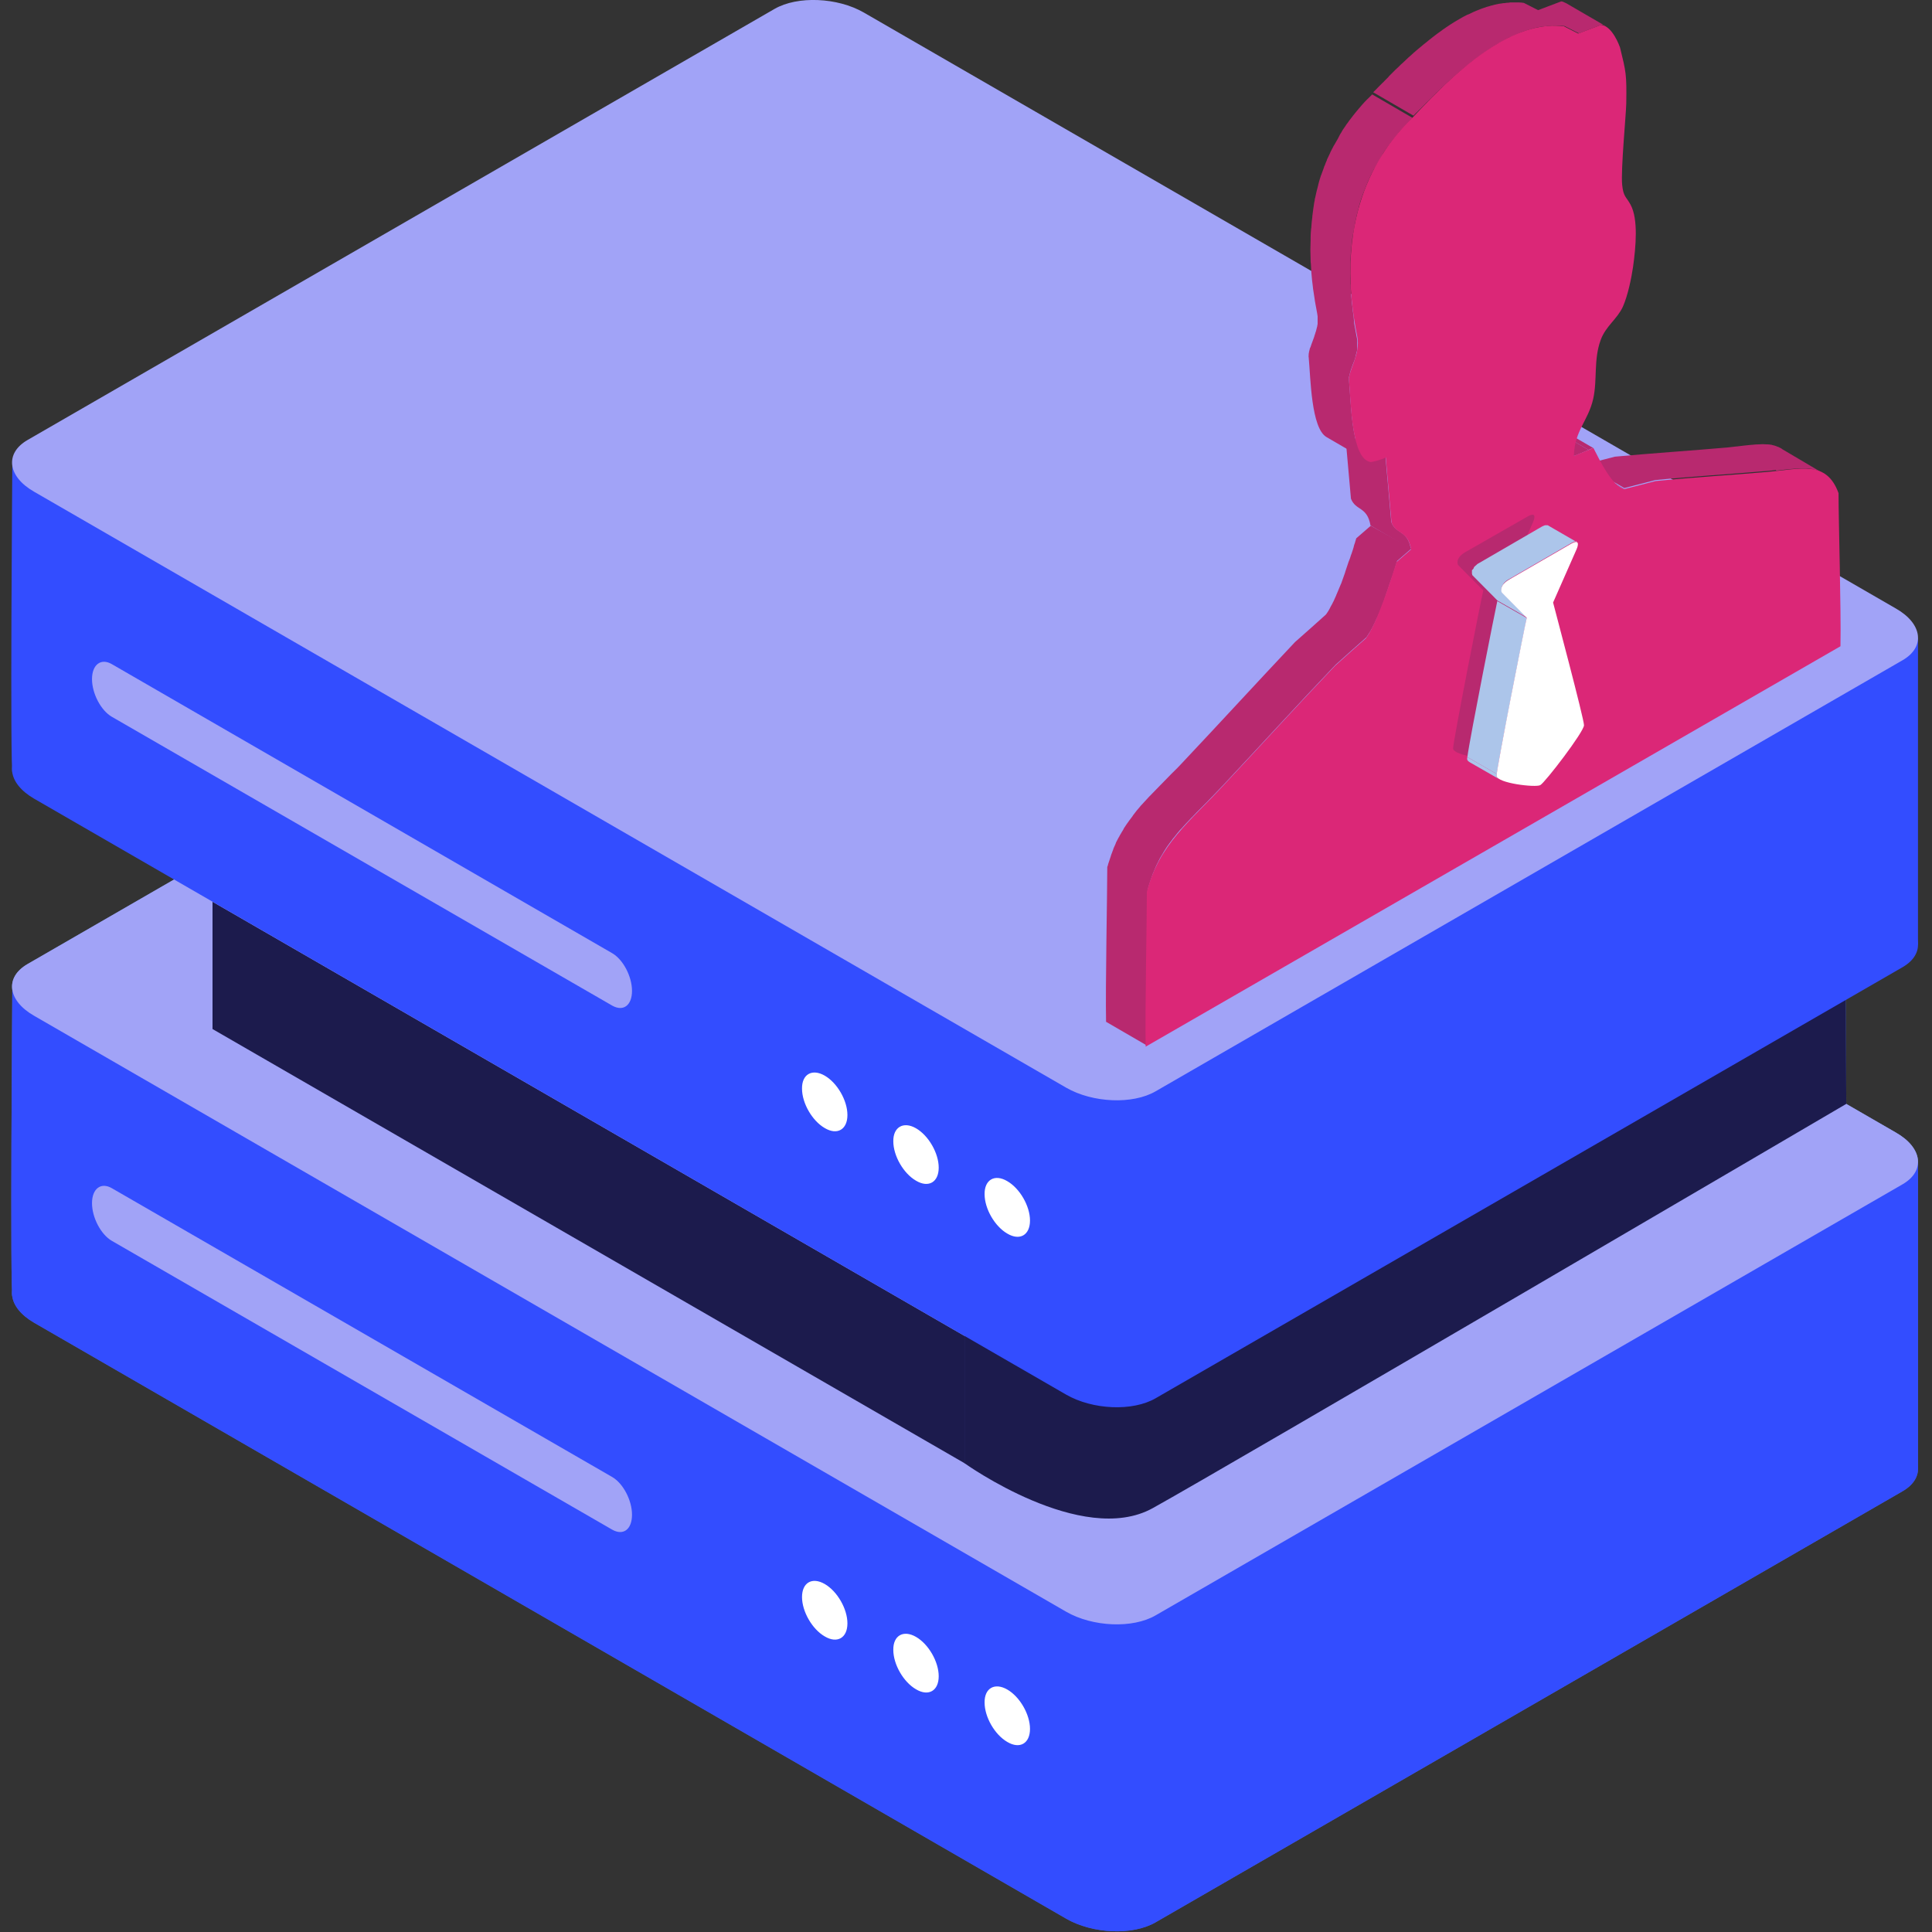
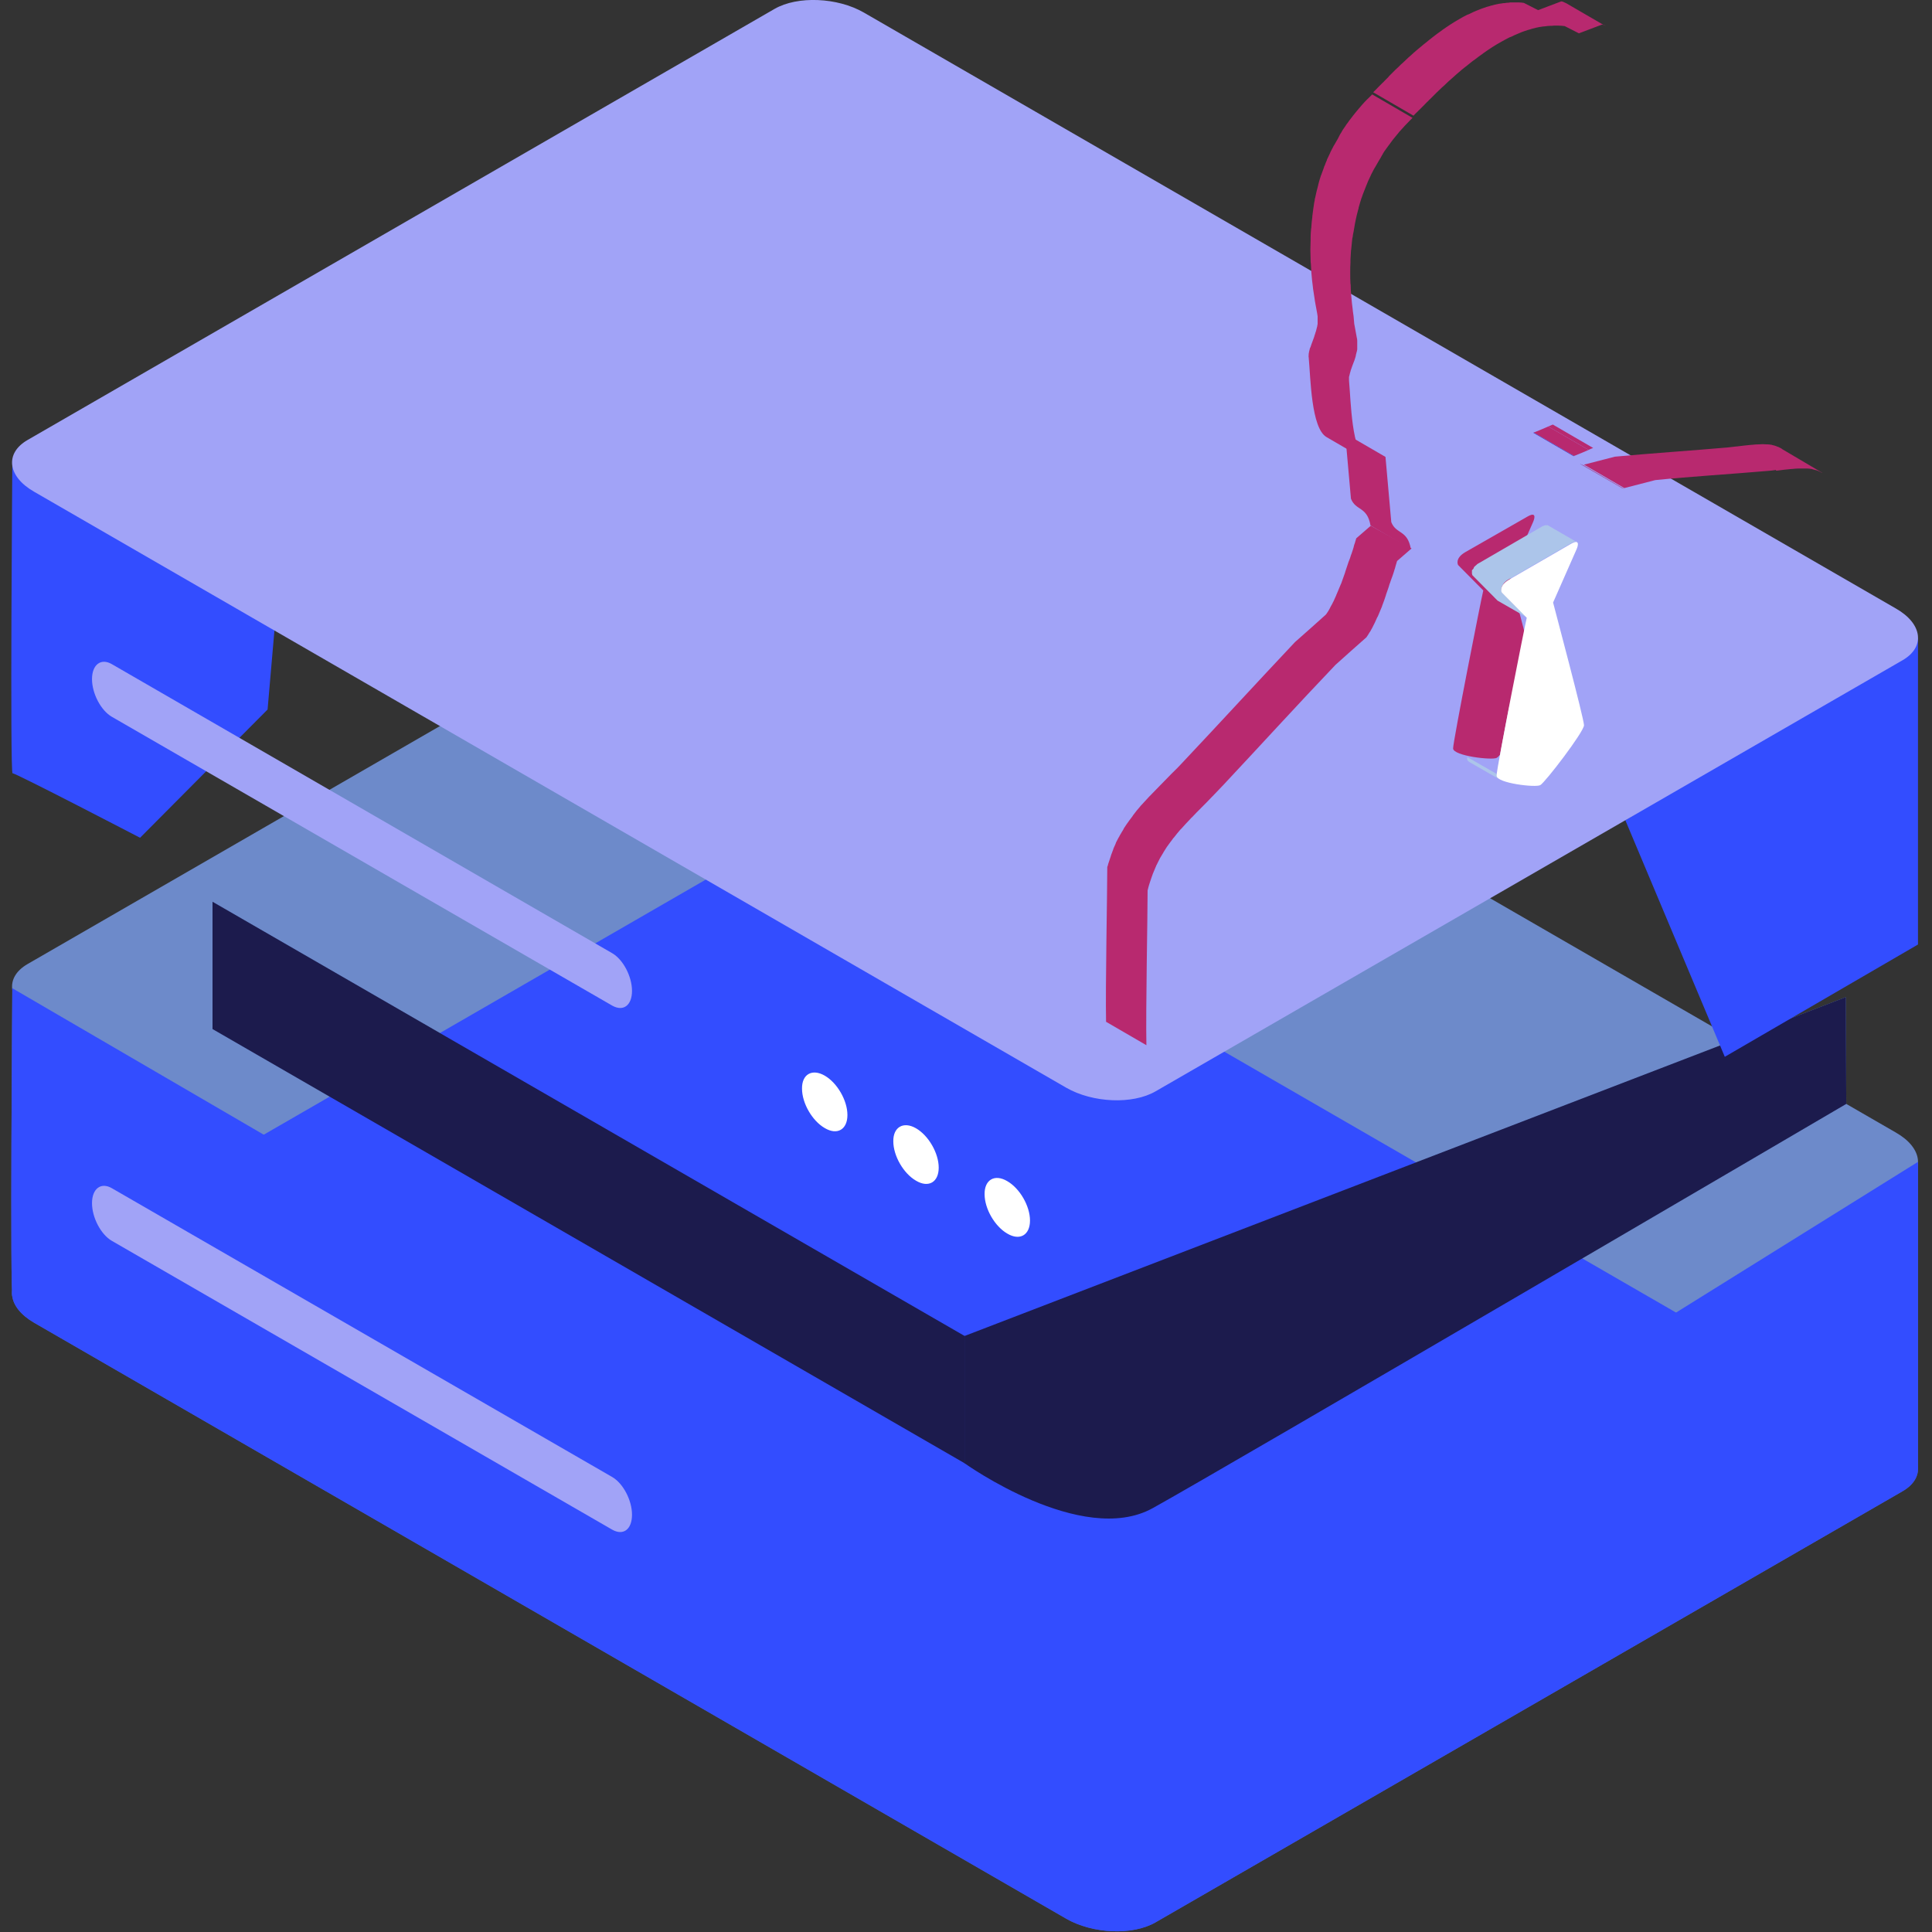
<svg xmlns="http://www.w3.org/2000/svg" version="1.1" id="Layer_1" x="0px" y="0px" viewBox="0 0 800 800" style="enable-background:new 0 0 800 800;" xml:space="preserve">
  <rect x="0" y="0" width="800" height="800" fill="#333333" stroke="none" />
  <style type="text/css">
	.st0{fill:#4762AF;}
	.st1{fill:#448FFF;}
	.st2{fill:#6D8ACA;}
	.st3{fill:#5D7BC1;}
	.st4{fill:#334DFF;}
	.st5{fill:#FFFFFF;}
	.st6{fill:#A1A3F7;}
	.st7{fill:#1C1B4D;}
	.st8{fill:#B8296F;}
	.st9{fill:#28289E;}
	.st10{fill:#2A2ABC;}
	.st11{fill:#DB2777;}
	.st12{fill:#ACC5EA;}
</style>
  <path class="st0" d="M357.7,349.3c-10.9-6.3-27.5-7-37-1.5L11.4,526.3c-9.5,5.5-8.3,15,2.7,21.4l427.4,246.8c11,6.3,27.5,7,37,1.5  l309.3-178.5c9.5-5.5,8.3-15-2.7-21.4L357.7,349.3L357.7,349.3z" />
  <path class="st1" d="M341.5,662.4c5.2,3,9.4,10.3,9.4,16.3s-4.2,8.5-9.4,5.4c-5.2-3-9.4-10.3-9.4-16.3S336.3,659.4,341.5,662.4z   M379.3,684.2c5.2,3,9.4,10.3,9.4,16.3s-4.2,8.5-9.4,5.4c-5.2-3-9.4-10.3-9.4-16.3C369.8,683.6,374.1,681.2,379.3,684.2L379.3,684.2  z M417.1,706c5.2,3,9.4,10.3,9.4,16.3c0,6-4.2,8.5-9.4,5.4c-5.2-3-9.4-10.3-9.4-16.3C407.6,705.5,411.9,703,417.1,706z" />
  <path class="st0" d="M5.1,409.2c0,0-1,128.1,0.1,128c1.1-0.2,52.8,26.7,52.8,26.7l52.8-53.1l3.3-38.1L5.1,409.2z M794.2,481.1v127  l-80,46.5l-41.2-98L794.2,481.1L794.2,481.1z" />
  <path class="st2" d="M357.7,222.2c-10.9-6.3-27.5-7-37-1.5L11.4,399.2c-9.5,5.5-8.3,15.1,2.7,21.4l427.4,246.8c11,6.3,27.5,7,37,1.5  l309.3-178.5c9.5-5.5,8.3-15.1-2.7-21.4L357.7,222.2L357.7,222.2z" />
  <path class="st3" d="M399.4,605.9c0,0,48.6,34.8,77.9,18.6c29.3-16.2,287.2-167.4,287.2-167.4l-0.2-44.2L399.4,553.2V605.9  L399.4,605.9z" />
  <path class="st3" d="M88,373.4v52.7L399.6,606v-52.7L88,373.4z" />
  <path class="st2" d="M261.7,627.2c0-6-3.7-13-8.2-15.6L46.3,492c-4.5-2.6-8.2,0.2-8.2,6.2s3.7,13,8.2,15.6l207.2,119.6  C258.1,636,261.7,633.3,261.7,627.2L261.7,627.2z" />
  <path class="st4" d="M357.7,349.3c-10.9-6.3-27.5-7-37-1.5L11.4,526.3c-9.5,5.5-8.3,15,2.7,21.4l427.4,246.8c11,6.3,27.5,7,37,1.5  l309.3-178.5c9.5-5.5,8.3-15-2.7-21.4L357.7,349.3L357.7,349.3z" />
-   <path class="st5" d="M341.5,655.9c5.2,3,9.4,10.3,9.4,16.3s-4.2,8.5-9.4,5.4c-5.2-3-9.4-10.3-9.4-16.3S336.3,652.9,341.5,655.9z   M379.3,677.8c5.2,3,9.4,10.3,9.4,16.3c0,6-4.2,8.5-9.4,5.4c-5.2-3-9.4-10.3-9.4-16.3C369.8,677.2,374.1,674.8,379.3,677.8  L379.3,677.8z M417.1,699.6c5.2,3,9.4,10.3,9.4,16.3c0,6-4.2,8.5-9.4,5.4c-5.2-3-9.4-10.3-9.4-16.3  C407.6,699,411.9,696.6,417.1,699.6z" />
  <path class="st4" d="M5.1,409.2c0,0-1,128.1,0.1,128c1.1-0.2,52.8,26.7,52.8,26.7l52.8-53.1l3.3-38.1L5.1,409.2z M794.2,481.1v127  l-80,46.5l-41.2-98L794.2,481.1L794.2,481.1z" />
-   <path class="st6" d="M357.7,222.2c-10.9-6.3-27.5-7-37-1.5L11.4,399.2c-9.5,5.5-8.3,15.1,2.7,21.4l427.4,246.8c11,6.3,27.5,7,37,1.5  l309.3-178.5c9.5-5.5,8.3-15.1-2.7-21.4L357.7,222.2L357.7,222.2z" />
  <path class="st7" d="M399.4,605.9c0,0,48.6,34.8,77.9,18.6c29.3-16.2,287.2-167.4,287.2-167.4l-0.2-44.2L399.4,553.2V605.9  L399.4,605.9z" />
  <path class="st7" d="M88,373.4v52.7L399.6,606v-52.7L88,373.4z" />
  <path class="st6" d="M261.7,627.2c0-6-3.7-13-8.2-15.6L46.3,492c-4.5-2.6-8.2,0.2-8.2,6.2s3.7,13,8.2,15.6l207.2,119.6  C258.1,636,261.7,633.3,261.7,627.2L261.7,627.2z" />
-   <path class="st4" d="M357.7,132.3c-10.9-6.3-27.5-7-37-1.5L11.4,309.3c-9.5,5.5-8.3,15,2.7,21.4l427.4,246.8c11,6.3,27.5,7,37,1.5  l309.3-178.5c9.5-5.5,8.3-15-2.7-21.4L357.7,132.3L357.7,132.3z" />
  <path class="st5" d="M341.5,445.4c5.2,3,9.4,10.3,9.4,16.3s-4.2,8.5-9.4,5.4c-5.2-3-9.4-10.3-9.4-16.3  C332,444.8,336.3,442.4,341.5,445.4z M379.3,467.2c5.2,3,9.4,10.3,9.4,16.3s-4.2,8.5-9.4,5.4c-5.2-3-9.4-10.3-9.4-16.3  C369.8,466.7,374.1,464.2,379.3,467.2L379.3,467.2z M417.1,489.1c5.2,3,9.4,10.3,9.4,16.3c0,6-4.2,8.5-9.4,5.4  c-5.2-3-9.4-10.3-9.4-16.3C407.6,488.5,411.9,486,417.1,489.1z" />
  <path class="st4" d="M5.1,192.2c0,0-1,128.1,0.1,128c1.1-0.2,52.8,26.7,52.8,26.7l52.8-53.1l3.3-38.1L5.1,192.2z M794.2,264.1v127  l-80,46.5l-41.2-98L794.2,264.1L794.2,264.1z" />
  <path class="st6" d="M357.7,5.2c-10.9-6.3-27.5-7-37-1.5L11.4,182.2c-9.5,5.5-8.3,15.1,2.7,21.4l427.4,246.8c11,6.3,27.5,7,37,1.5  l309.3-178.5c9.5-5.5,8.3-15.1-2.7-21.4L357.7,5.2z M261.7,410.3c0-6-3.7-13-8.2-15.6L46.3,275c-4.5-2.6-8.2,0.2-8.2,6.2  c0,6,3.7,13,8.2,15.6l207.2,119.6C258.1,419,261.7,416.3,261.7,410.3z" />
  <path class="st8" d="M735.6,194.9c1.1-0.1,2.2-0.3,3.2-0.4c1-0.1,2.1-0.2,3-0.3h0.2c1-0.1,1.9-0.2,2.8-0.2h3.5  c0.6,0,1.2,0.1,1.8,0.2c0.1,0,0.3,0,0.4,0.1c0.4,0.1,0.7,0.2,1.1,0.3c0.2,0,0.3,0.1,0.5,0.1c0.3,0.1,0.6,0.2,0.8,0.3  c0.1,0.1,0.3,0.1,0.4,0.2c0.3,0.1,0.5,0.2,0.8,0.4c0.2,0.1,0.3,0.2,0.5,0.2L738,186l-0.1-0.1c-0.1-0.1-0.2-0.1-0.3-0.2  c-0.2-0.1-0.5-0.3-0.8-0.4c0,0-0.1,0-0.1-0.1c-0.1,0-0.2-0.1-0.3-0.1c-0.3-0.1-0.6-0.2-0.8-0.3c-0.1,0-0.1-0.1-0.2-0.1  s-0.2,0-0.3-0.1c-0.4-0.1-0.7-0.2-1.1-0.3c-0.1,0-0.2,0-0.3-0.1h-0.1c-0.6-0.1-1.2-0.2-1.8-0.2h-0.4c-1-0.1-2-0.1-3,0h-0.1h-0.1  c-0.9,0-1.9,0.1-2.8,0.2h-0.2l-3,0.3c-1.1,0.1-2.2,0.3-3.3,0.4h-0.2c-1.1,0.1-2.3,0.3-3.5,0.4c-15,1.3-31.5,2.4-46.5,3.8  c-4.2,1.1-8.5,2.2-12.8,3.3l16.7,9.7c4.2-1.1,8.5-2.2,12.8-3.3c14.9-1.5,31.5-2.5,46.5-3.8c1.2-0.1,2.4-0.2,3.5-0.4  C735.4,194.9,735.5,194.9,735.6,194.9L735.6,194.9z" />
  <path class="st9" d="M671,201.8l-16.7-9.7h0.1L671,201.8" />
  <path class="st8" d="M671.1,201.8l-16.7-9.7l0.6,0.3l16.7,9.7C671.5,202.1,671.3,201.9,671.1,201.8" />
  <path class="st8" d="M671.7,202.1l-16.7-9.7c0.2,0.1,0.4,0.1,0.5,0.2l16.7,9.7C672.1,202.3,671.9,202.2,671.7,202.1" />
  <path class="st8" d="M672.2,202.3l-16.7-9.7c0.1,0,0.2,0.1,0.3,0.1l16.7,9.7C672.5,202.4,672.4,202.4,672.2,202.3" />
  <path class="st10" d="M651.6,188.9l-16.7-9.7c0.1,0,0.1-0.1,0.2-0.1l16.7,9.7C651.7,188.8,651.6,188.9,651.6,188.9" />
  <path class="st8" d="M651.8,188.8l-16.7-9.7c2-0.8,4-1.6,6-2.5l16.7,9.7C655.8,187.2,653.8,188,651.8,188.8" />
  <path class="st8" d="M657.8,186.3l-16.7-9.7c0.6-0.3,1.3-0.5,1.9-0.8l16.7,9.7C659,185.7,658.4,186,657.8,186.3" />
  <path class="st8" d="M576.1,216.2c-0.8-9-1.6-18-2.4-27l-16.7-9.7c0.8,9,1.6,18,2.4,27c2,5.1,6.7,3.1,8.1,11.1l16.7,9.7  C582.8,219.3,578.1,221.3,576.1,216.2z" />
  <path class="st8" d="M567.6,217.7l-6,5.2c-0.2,0.6-0.4,1.3-0.6,2c-0.2,0.5-0.4,1.1-0.5,1.7c-0.1,0.3-0.2,0.7-0.3,1  c-0.2,0.5-0.3,1-0.5,1.5c-0.1,0.3-0.2,0.5-0.3,0.8c-0.2,0.8-0.5,1.5-0.8,2.3c0,0.1,0,0.1-0.1,0.2l-1.5,4.5v0.1  c-0.5,1.5-1.1,3-1.6,4.5c0,0.1,0,0.1-0.1,0.2c-0.6,1.5-1.2,2.9-1.8,4.3c-0.1,0.2-0.2,0.3-0.2,0.5c-0.3,0.7-0.6,1.3-0.9,2  c-0.1,0.3-0.2,0.5-0.4,0.8c-0.2,0.4-0.3,0.7-0.5,1c-0.2,0.3-0.3,0.6-0.5,0.9l-0.3,0.6c-0.2,0.4-0.4,0.7-0.6,1.1  c-0.1,0.1-0.1,0.2-0.2,0.3c-0.3,0.5-0.6,0.9-0.9,1.3c-4.2,3.8-8.5,7.6-12.8,11.4c-14.9,15.8-31.4,33.8-46.4,49.7  c-1.5,1.6-2.9,3.1-4.4,4.5l-0.5,0.5c-1.5,1.5-2.9,3-4.3,4.4c-1.3,1.3-2.5,2.6-3.8,3.9c-0.2,0.2-0.4,0.5-0.7,0.7l-3.6,3.9l-0.2,0.2  c-0.1,0.1-0.2,0.3-0.3,0.4c-0.9,1-1.8,2.1-2.6,3.2c-0.1,0.1-0.2,0.3-0.3,0.4c0,0.1-0.1,0.1-0.1,0.2c-0.4,0.5-0.8,1.1-1.2,1.6  c-0.2,0.3-0.5,0.6-0.7,1l-0.1,0.1c-0.2,0.2-0.3,0.5-0.5,0.7c-0.3,0.5-0.7,1-1,1.5c-0.1,0.1-0.2,0.3-0.2,0.4  c-0.1,0.2-0.3,0.5-0.4,0.7c-0.2,0.3-0.4,0.6-0.6,1c-0.2,0.3-0.4,0.7-0.6,1l-0.3,0.6c-0.1,0.1-0.1,0.2-0.2,0.3  c-0.3,0.6-0.7,1.3-1,1.9c-0.1,0.1-0.1,0.2-0.1,0.3c-0.1,0.2-0.2,0.4-0.2,0.5c-0.2,0.4-0.3,0.7-0.5,1.1c-0.2,0.4-0.4,0.9-0.5,1.3  c-0.1,0.2-0.1,0.4-0.2,0.5c0,0.1-0.1,0.2-0.1,0.3c-0.3,0.8-0.6,1.5-0.8,2.3c0,0.1-0.1,0.2-0.1,0.3l-0.3,0.9c-0.2,0.5-0.3,1-0.5,1.5  c-0.1,0.4-0.2,0.9-0.4,1.3l4.4,2.6l-4.4-2.6c0,11.2-0.8,49.5-0.5,64.1l16.7,9.7c-0.3-14.7,0.5-52.8,0.5-64.1c0.2-1,0.5-1.9,0.8-2.9  l0.3-0.9c0.3-1,0.7-2,1-2.9c0.1-0.2,0.1-0.4,0.2-0.5c0.3-0.8,0.7-1.6,1-2.4c0.1-0.2,0.2-0.4,0.2-0.5c0.4-0.9,0.9-1.7,1.3-2.6  l0.3-0.6c0.4-0.7,0.8-1.3,1.2-2c0.1-0.2,0.3-0.5,0.4-0.7c0.4-0.6,0.8-1.3,1.2-1.9c0.2-0.2,0.3-0.5,0.5-0.7c0.3-0.4,0.5-0.7,0.8-1.1  c0.4-0.5,0.8-1.1,1.2-1.6c0.1-0.2,0.3-0.4,0.5-0.6c0.8-1.1,1.7-2.1,2.6-3.2l0.6-0.6c1.2-1.3,2.3-2.6,3.6-3.9  c0.2-0.2,0.4-0.5,0.7-0.7c1.2-1.3,2.5-2.6,3.8-3.9c1.4-1.4,2.9-2.9,4.3-4.4l0.5-0.5c1.4-1.5,2.9-3,4.4-4.6c15-16,31.4-34,46.4-49.7  c4.2-3.8,8.5-7.6,12.8-11.4c0.1-0.1,0.1-0.2,0.2-0.3l0.6-0.9c0-0.1,0.1-0.1,0.1-0.2c0.1-0.1,0.1-0.2,0.2-0.3  c0.1-0.2,0.2-0.4,0.4-0.6c0.1-0.2,0.2-0.3,0.3-0.5l0.3-0.6c0.1-0.1,0.1-0.2,0.2-0.3l0.3-0.6c0.2-0.3,0.3-0.7,0.5-1  c0.1-0.1,0.1-0.2,0.2-0.4c0.1-0.1,0.1-0.3,0.2-0.4c0.3-0.6,0.6-1.3,0.9-2c0.1-0.1,0.1-0.2,0.2-0.4c0,0,0-0.1,0.1-0.1  c0.6-1.4,1.2-2.8,1.8-4.3V251v-0.1c0.6-1.5,1.1-3,1.6-4.5v-0.1c0.5-1.5,1.1-3,1.5-4.5c0-0.1,0-0.1,0.1-0.2c0.3-0.8,0.5-1.6,0.8-2.3  c0.1-0.3,0.2-0.5,0.3-0.8c0.2-0.5,0.3-1,0.5-1.5c0.1-0.3,0.2-0.7,0.3-1c0.2-0.6,0.4-1.2,0.5-1.7c0.2-0.7,0.4-1.4,0.6-2l6-5.2  L567.6,217.7z M665,10.9l-16.7-9.7h-0.1l-0.6-0.3c-0.1,0-0.2-0.1-0.2-0.1h-0.1c0,0-0.1,0-0.1-0.1c-0.2,0-0.3-0.1-0.5-0.1h-0.3  l-9.5,3.6l-5.9-3c-0.7-0.1-1.4-0.2-2.2-0.2h-3.3c-0.2,0-0.4,0-0.6,0.1c-0.7,0-1.3,0.1-2,0.2c-0.3,0-0.7,0-1,0.1  c-0.2,0-0.5,0.1-0.7,0.1s-0.5,0.1-0.7,0.1c-1,0.2-1.9,0.4-2.9,0.7h-0.1c-0.2,0.1-0.4,0.1-0.6,0.2c-0.9,0.2-1.7,0.5-2.6,0.8  c-0.4,0.1-0.7,0.3-1.1,0.4l-1.5,0.6c-0.2,0.1-0.3,0.1-0.5,0.2c-0.8,0.3-1.6,0.7-2.4,1.1c-0.4,0.2-0.8,0.4-1.2,0.5  c-1.2,0.6-2.4,1.2-3.5,1.9c-1.1,0.6-2.2,1.3-3.3,2l-0.9,0.6c-0.8,0.5-1.6,1.1-2.5,1.7c-0.3,0.2-0.5,0.4-0.8,0.6  c-1,0.7-2.1,1.5-3.1,2.3c-0.2,0.1-0.4,0.3-0.5,0.4c-0.9,0.7-1.7,1.3-2.5,2c-0.3,0.2-0.6,0.5-0.9,0.7c-0.8,0.7-1.6,1.3-2.4,2  c-0.2,0.2-0.4,0.3-0.6,0.5c-1,0.8-1.9,1.7-2.8,2.5c-0.2,0.2-0.5,0.4-0.7,0.6c-0.7,0.7-1.4,1.3-2.1,2c-0.3,0.2-0.5,0.5-0.8,0.7  c-0.8,0.8-1.6,1.6-2.4,2.3l-0.1,0.1l-2.3,2.3c-0.2,0.2-0.4,0.4-0.6,0.7l-1.6,1.6c-0.2,0.3-0.5,0.5-0.7,0.7l-1.5,1.5l-0.5,0.5  c-0.6,0.7-1.3,1.3-1.9,1.9l16.7,9.7c0.6-0.6,1.2-1.3,1.9-1.9c0.2-0.2,0.3-0.4,0.5-0.5l1.5-1.5l0.7-0.7c0.5-0.5,1-1.1,1.6-1.6  c0.2-0.2,0.4-0.5,0.7-0.7l2.3-2.3l0.2-0.2c0.8-0.8,1.6-1.5,2.4-2.3c0.3-0.2,0.5-0.5,0.8-0.7c0.7-0.7,1.4-1.3,2.1-2  c0.2-0.2,0.5-0.4,0.7-0.6c0.9-0.8,1.9-1.7,2.8-2.5c0.2-0.2,0.4-0.3,0.6-0.5c0.8-0.7,1.6-1.4,2.4-2c0.3-0.2,0.6-0.5,0.9-0.7  c0.8-0.7,1.7-1.3,2.5-2c0.2-0.1,0.4-0.3,0.6-0.4c1-0.8,2-1.5,3.1-2.3c0.3-0.2,0.5-0.4,0.8-0.6c0.8-0.6,1.6-1.1,2.5-1.7l0.9-0.6  c1.1-0.7,2.2-1.4,3.3-2c1.2-0.7,2.4-1.3,3.5-1.9c0.4-0.2,0.8-0.4,1.2-0.5c0.8-0.4,1.6-0.8,2.4-1.1c0.6-0.3,1.3-0.5,1.9-0.8  c0.4-0.1,0.7-0.3,1.1-0.4c0.9-0.3,1.7-0.6,2.6-0.8c0.2-0.1,0.4-0.1,0.6-0.2c1-0.3,2-0.5,3-0.7c0.2,0,0.5-0.1,0.7-0.1  c0.6-0.1,1.2-0.2,1.7-0.2c0.7-0.1,1.3-0.2,2-0.2c0.6,0,1.1,0,1.7-0.1h1.6c0.9,0,1.9,0.1,2.8,0.2l5.9,3l9.5-3.6c0.3,0,0.6,0.1,1,0.2  h0.1C664.4,10.6,664.7,10.8,665,10.9L665,10.9z M560.2,128.9c0-0.3-0.1-0.7-0.1-1c-0.2-1.6-0.4-3.1-0.5-4.6c0-0.4-0.1-0.7-0.1-1.1  c-0.1-1.2-0.2-2.4-0.2-3.6c0-0.4,0-0.8-0.1-1.2c-0.1-1.5-0.1-2.9-0.1-4.4v-0.3c0-1.3,0-2.7,0.1-4v-1.2c0.1-1.2,0.1-2.3,0.2-3.4  c0-0.2,0-0.5,0.1-0.8c0.1-1.3,0.3-2.7,0.4-4c0-0.4,0.1-0.8,0.2-1.1c0.1-0.8,0.2-1.6,0.4-2.3c0.1-0.4,0.1-0.8,0.2-1.2  c0.1-0.8,0.3-1.5,0.4-2.3c0.1-0.3,0.1-0.7,0.2-1c0.3-1.6,0.7-3.1,1.1-4.6c0.1-0.3,0.2-0.6,0.2-0.9c0.4-1.3,0.7-2.5,1.1-3.7  c0-0.1,0-0.1,0.1-0.2c0.3-1,0.7-2,1.1-3c0.1-0.3,0.3-0.7,0.4-1c0.3-0.7,0.5-1.4,0.8-2c0.1-0.3,0.3-0.7,0.4-1  c0.3-0.6,0.6-1.3,0.9-1.9c0.1-0.3,0.3-0.6,0.4-0.9c0.4-0.8,0.8-1.6,1.2-2.3c0.1-0.1,0.1-0.2,0.2-0.3c0.5-0.9,1-1.7,1.5-2.6  c0.1-0.2,0.3-0.5,0.4-0.7c0.4-0.6,0.8-1.3,1.1-1.9c0.2-0.3,0.4-0.6,0.5-0.9c0.4-0.6,0.8-1.3,1.3-1.9c0.2-0.2,0.3-0.5,0.5-0.7  c0.7-0.9,1.3-1.8,2-2.7c0.1-0.1,0.2-0.3,0.3-0.4l2.7-3.3c0,0,0-0.1,0.1-0.1c1.4-1.6,2.8-3.1,4.2-4.5l1.1-1.1l-16.7-9.7l-0.9,0.9  l-0.2,0.2c-1.5,1.4-2.9,2.9-4.2,4.5l-0.1,0.1c-0.9,1.1-1.8,2.1-2.7,3.3c-0.1,0.1-0.1,0.2-0.2,0.3l-0.1,0.1c-0.7,0.9-1.4,1.8-2,2.7  c-0.1,0.1-0.1,0.2-0.2,0.2c-0.1,0.2-0.2,0.3-0.3,0.5c-0.4,0.6-0.8,1.2-1.3,1.9c-0.1,0.2-0.2,0.3-0.3,0.5c-0.1,0.1-0.1,0.2-0.2,0.4  c-0.4,0.6-0.8,1.2-1.1,1.9l-0.3,0.6c0,0.1-0.1,0.1-0.1,0.2c-0.5,0.9-1,1.7-1.5,2.6c-0.1,0.1-0.1,0.2-0.2,0.3  c-0.4,0.8-0.8,1.5-1.2,2.3c0,0.1-0.1,0.1-0.1,0.2c-0.1,0.2-0.2,0.4-0.3,0.7c-0.3,0.6-0.6,1.3-0.9,1.9c-0.1,0.1-0.1,0.3-0.2,0.4  c-0.1,0.2-0.2,0.4-0.2,0.6c-0.3,0.7-0.6,1.3-0.8,2l-0.3,0.6c0,0.1-0.1,0.3-0.1,0.4c-0.4,1-0.7,2-1.1,3c0,0.1,0,0.1-0.1,0.2  c-0.4,1.2-0.8,2.5-1.1,3.7c0,0.2-0.1,0.3-0.1,0.5c0,0.1-0.1,0.3-0.1,0.4c-0.4,1.5-0.8,3-1.1,4.6c0,0.1,0,0.2-0.1,0.3  c-0.1,0.3-0.1,0.5-0.1,0.8c-0.2,0.7-0.3,1.5-0.4,2.3c-0.1,0.4-0.1,0.8-0.2,1.3c-0.1,0.8-0.2,1.6-0.3,2.3c0,0.3-0.1,0.5-0.1,0.8v0.3  c-0.2,1.3-0.3,2.6-0.4,4c0,0.2,0,0.5-0.1,0.8c-0.1,1.1-0.2,2.3-0.2,3.4v1.2c0,1.3-0.1,2.6-0.1,3.9v0.4c0,1.4,0.1,2.9,0.1,4.4  c0,0.4,0,0.8,0.1,1.2c0.1,1.2,0.1,2.4,0.2,3.6c0,0.4,0.1,0.7,0.1,1.1c0.1,1.5,0.3,3.1,0.5,4.6c0,0.3,0.1,0.7,0.1,1l0.6,3.9  c0.1,0.4,0.1,0.9,0.2,1.4c0.3,1.6,0.6,3.3,0.9,4.9c0.1,0.4,0.1,0.9,0.2,1.3v3c0,0.2,0,0.4-0.1,0.6c0,0.3-0.1,0.7-0.2,1  c0,0.1-0.1,0.3-0.1,0.4l-0.3,1.2c0,0.1,0,0.1-0.1,0.2c-0.1,0.5-0.3,1-0.5,1.6c0,0.1-0.1,0.2-0.1,0.4c-0.3,0.7-0.5,1.5-0.8,2.2  c-0.3,0.7-0.5,1.4-0.7,2c0,0.1-0.1,0.1-0.1,0.2c0,0.1,0,0.1-0.1,0.2c-0.1,0.2-0.2,0.5-0.2,0.7c0,0.1-0.1,0.2-0.1,0.3v0.1  c0,0.1-0.1,0.2-0.1,0.4c0,0.1-0.1,0.2-0.1,0.4v0.2c0,0.1,0,0.2-0.1,0.3v0.4c0,0.4-0.1,0.8,0,1.1c0.8,8.6,1,29.4,7.4,33.1l16.7,9.7  c-6.4-3.7-6.6-24.5-7.4-33.1v-1.1v-0.4c0-0.1,0-0.2,0.1-0.3c0-0.2,0.1-0.4,0.1-0.5c0-0.1,0.1-0.2,0.1-0.4c0-0.1,0.1-0.3,0.1-0.4  c0.1-0.2,0.1-0.5,0.2-0.7c0-0.1,0.1-0.2,0.1-0.4c0.2-0.7,0.5-1.3,0.7-2c0.3-0.7,0.5-1.4,0.8-2.1c0-0.1,0.1-0.1,0.1-0.2v-0.1  c0.2-0.5,0.3-1,0.5-1.6v-0.2l0.3-1.2V146c0-0.1,0-0.2,0.1-0.3c0.1-0.3,0.1-0.7,0.2-1v-0.3V144v-0.5v-0.8v-0.5v-0.8V141  c0-0.4-0.1-0.9-0.2-1.3c-0.3-1.7-0.6-3.3-0.9-4.9c-0.1-0.5-0.2-0.9-0.2-1.4C560.6,131.5,560.4,130.2,560.2,128.9L560.2,128.9z" />
-   <path class="st11" d="M620.7,17.7c8.7-5,18-8,26.9-6.8l5.9,3l9.5-3.6c4.7,0.5,7.6,8.8,7.8,9.3c2.5,10.2,2.8,11.1,2.6,23.3  c-0.1,4.7-2.3,27.5-1.7,33.6c0.5,5.1,1.7,4.9,3.5,8.3c3.2,5.9,2.2,17.3,1,25.8c-0.7,4.7-2.1,11.6-4.2,16.4c-2.4,5.2-7.1,8-9.2,13.8  c-3,8.2-1.3,16.4-3.1,24.4c-2.1,9.2-7.7,13-8,23.6l8.1-3.3c2.7,5.2,7.7,15.9,12.9,17c4.2-1.1,8.5-2.2,12.8-3.3  c14.9-1.5,31.5-2.5,46.5-3.8c13.7-1.2,24.3-4.9,29.3,8.8c0,11.2,1.1,48.4,0.8,63.4L474.4,433.4c-0.3-14.7,0.5-52.8,0.5-64.1  c4.9-19.5,18-29.3,31.5-43.9c15-16,31.4-34,46.4-49.7c4.2-3.8,8.5-7.6,12.8-11.4c5-7,10-23.4,12.7-31.6l6-5.2c-1.4-8-6.1-6-8.1-11.1  c-0.8-9-1.6-18-2.4-27c-1.2,0.8-5.6,2-6.3,1.9c-7.9-1.2-8.1-24.4-8.9-33.7c-0.4-4.2,4.9-10.9,3.4-18.3c-8.7-42.6,3.5-72.1,23.1-90.8  C593.5,39.5,606.4,26,620.7,17.7L620.7,17.7z" />
  <path class="st8" d="M632.5,213.9c4.5-2.6,2.4,2.1,2.3,2.3l-9.7,22c0.6,2.4,12.8,48.1,12.8,50.8c0,2.7-16.1,23.7-18.1,24.8  c-1.9,1.1-18.1-0.8-18.1-3.9c0-3,11.7-62.3,12.5-65.4L603.8,234c-0.1-0.1-1.5-2.8,3-5.4L632.5,213.9L632.5,213.9z" />
  <path class="st12" d="M620.9,322.7l-12.2-7c-0.7-0.4-1.2-0.9-1.2-1.4c0-0.1,0-0.4,0.1-0.8l12.2,7c-0.1,0.4-0.1,0.7-0.1,0.8  C619.7,321.8,620.2,322.3,620.9,322.7" />
-   <path class="st12" d="M619.8,320.5l-12.2-7c1-7.8,11.7-61.6,12.4-64.6l12.2,7C631.5,259,620.8,312.7,619.8,320.5" />
+   <path class="st12" d="M619.8,320.5l-12.2-7l12.2,7C631.5,259,620.8,312.7,619.8,320.5" />
  <path class="st12" d="M653,224.5l-9.7-5.6l-2.4-1.4h-0.1h-0.1h-0.1h-0.1H640h-0.1h-0.1c-0.2,0-0.3,0.1-0.5,0.2h-0.1  c-0.3,0.1-0.6,0.3-1,0.5L612.7,233c-0.4,0.2-0.7,0.4-1,0.6c-0.1,0.1-0.2,0.1-0.2,0.2c-0.2,0.2-0.5,0.4-0.7,0.6l-0.1,0.1  c0,0,0,0.1-0.1,0.1l-0.2,0.2l-0.1,0.1v0.2c0,0.1-0.1,0.1-0.1,0.2c0,0.1-0.1,0.1-0.1,0.2l-0.1,0.1l-0.1,0.1c0,0,0,0.1-0.1,0.1  c0,0,0,0.1-0.1,0.1c0,0,0,0.1-0.1,0.1c0,0,0,0.1-0.1,0.1v1.3c0,0.2,0,0.3,0.1,0.4v0.1c0,0.1,0.1,0.2,0.1,0.3c0,0.1,0.1,0.1,0.1,0.1  l10.3,10.4l12.2,7l-10.3-10.4c0,0,0-0.1-0.1-0.1c0-0.1-0.1-0.2-0.1-0.3v-0.1c0-0.1-0.1-0.3-0.1-0.4v-0.1v-0.5v-0.2v-0.1  c0-0.1,0.1-0.2,0.1-0.4c0-0.1,0.1-0.3,0.2-0.4c0.1-0.1,0.1-0.3,0.2-0.4c0.1-0.1,0.2-0.3,0.3-0.4v-0.1c0.1-0.1,0.2-0.2,0.3-0.4  c0,0,0-0.1,0.1-0.1l0.1-0.1c0.2-0.2,0.4-0.4,0.7-0.6l0.2-0.2c0.3-0.2,0.6-0.4,1-0.6l25.7-14.9c0.4-0.2,0.7-0.4,1-0.5  c0.2-0.1,0.5-0.2,0.6-0.2h0.1c0.2,0,0.4-0.1,0.5-0.1C652.8,224.4,652.9,224.5,653,224.5L653,224.5z" />
  <path class="st5" d="M650.5,225.2c4.5-2.6,2.4,2.1,2.3,2.3l-9.7,22c0.6,2.4,12.8,48.1,12.8,50.8s-16.1,23.7-18.1,24.8  c-1.9,1.1-18.1-0.8-18.1-3.9c0-3,11.7-62.3,12.5-65.4l-10.3-10.4c-0.1-0.1-1.5-2.8,3-5.4L650.5,225.2z" />
</svg>